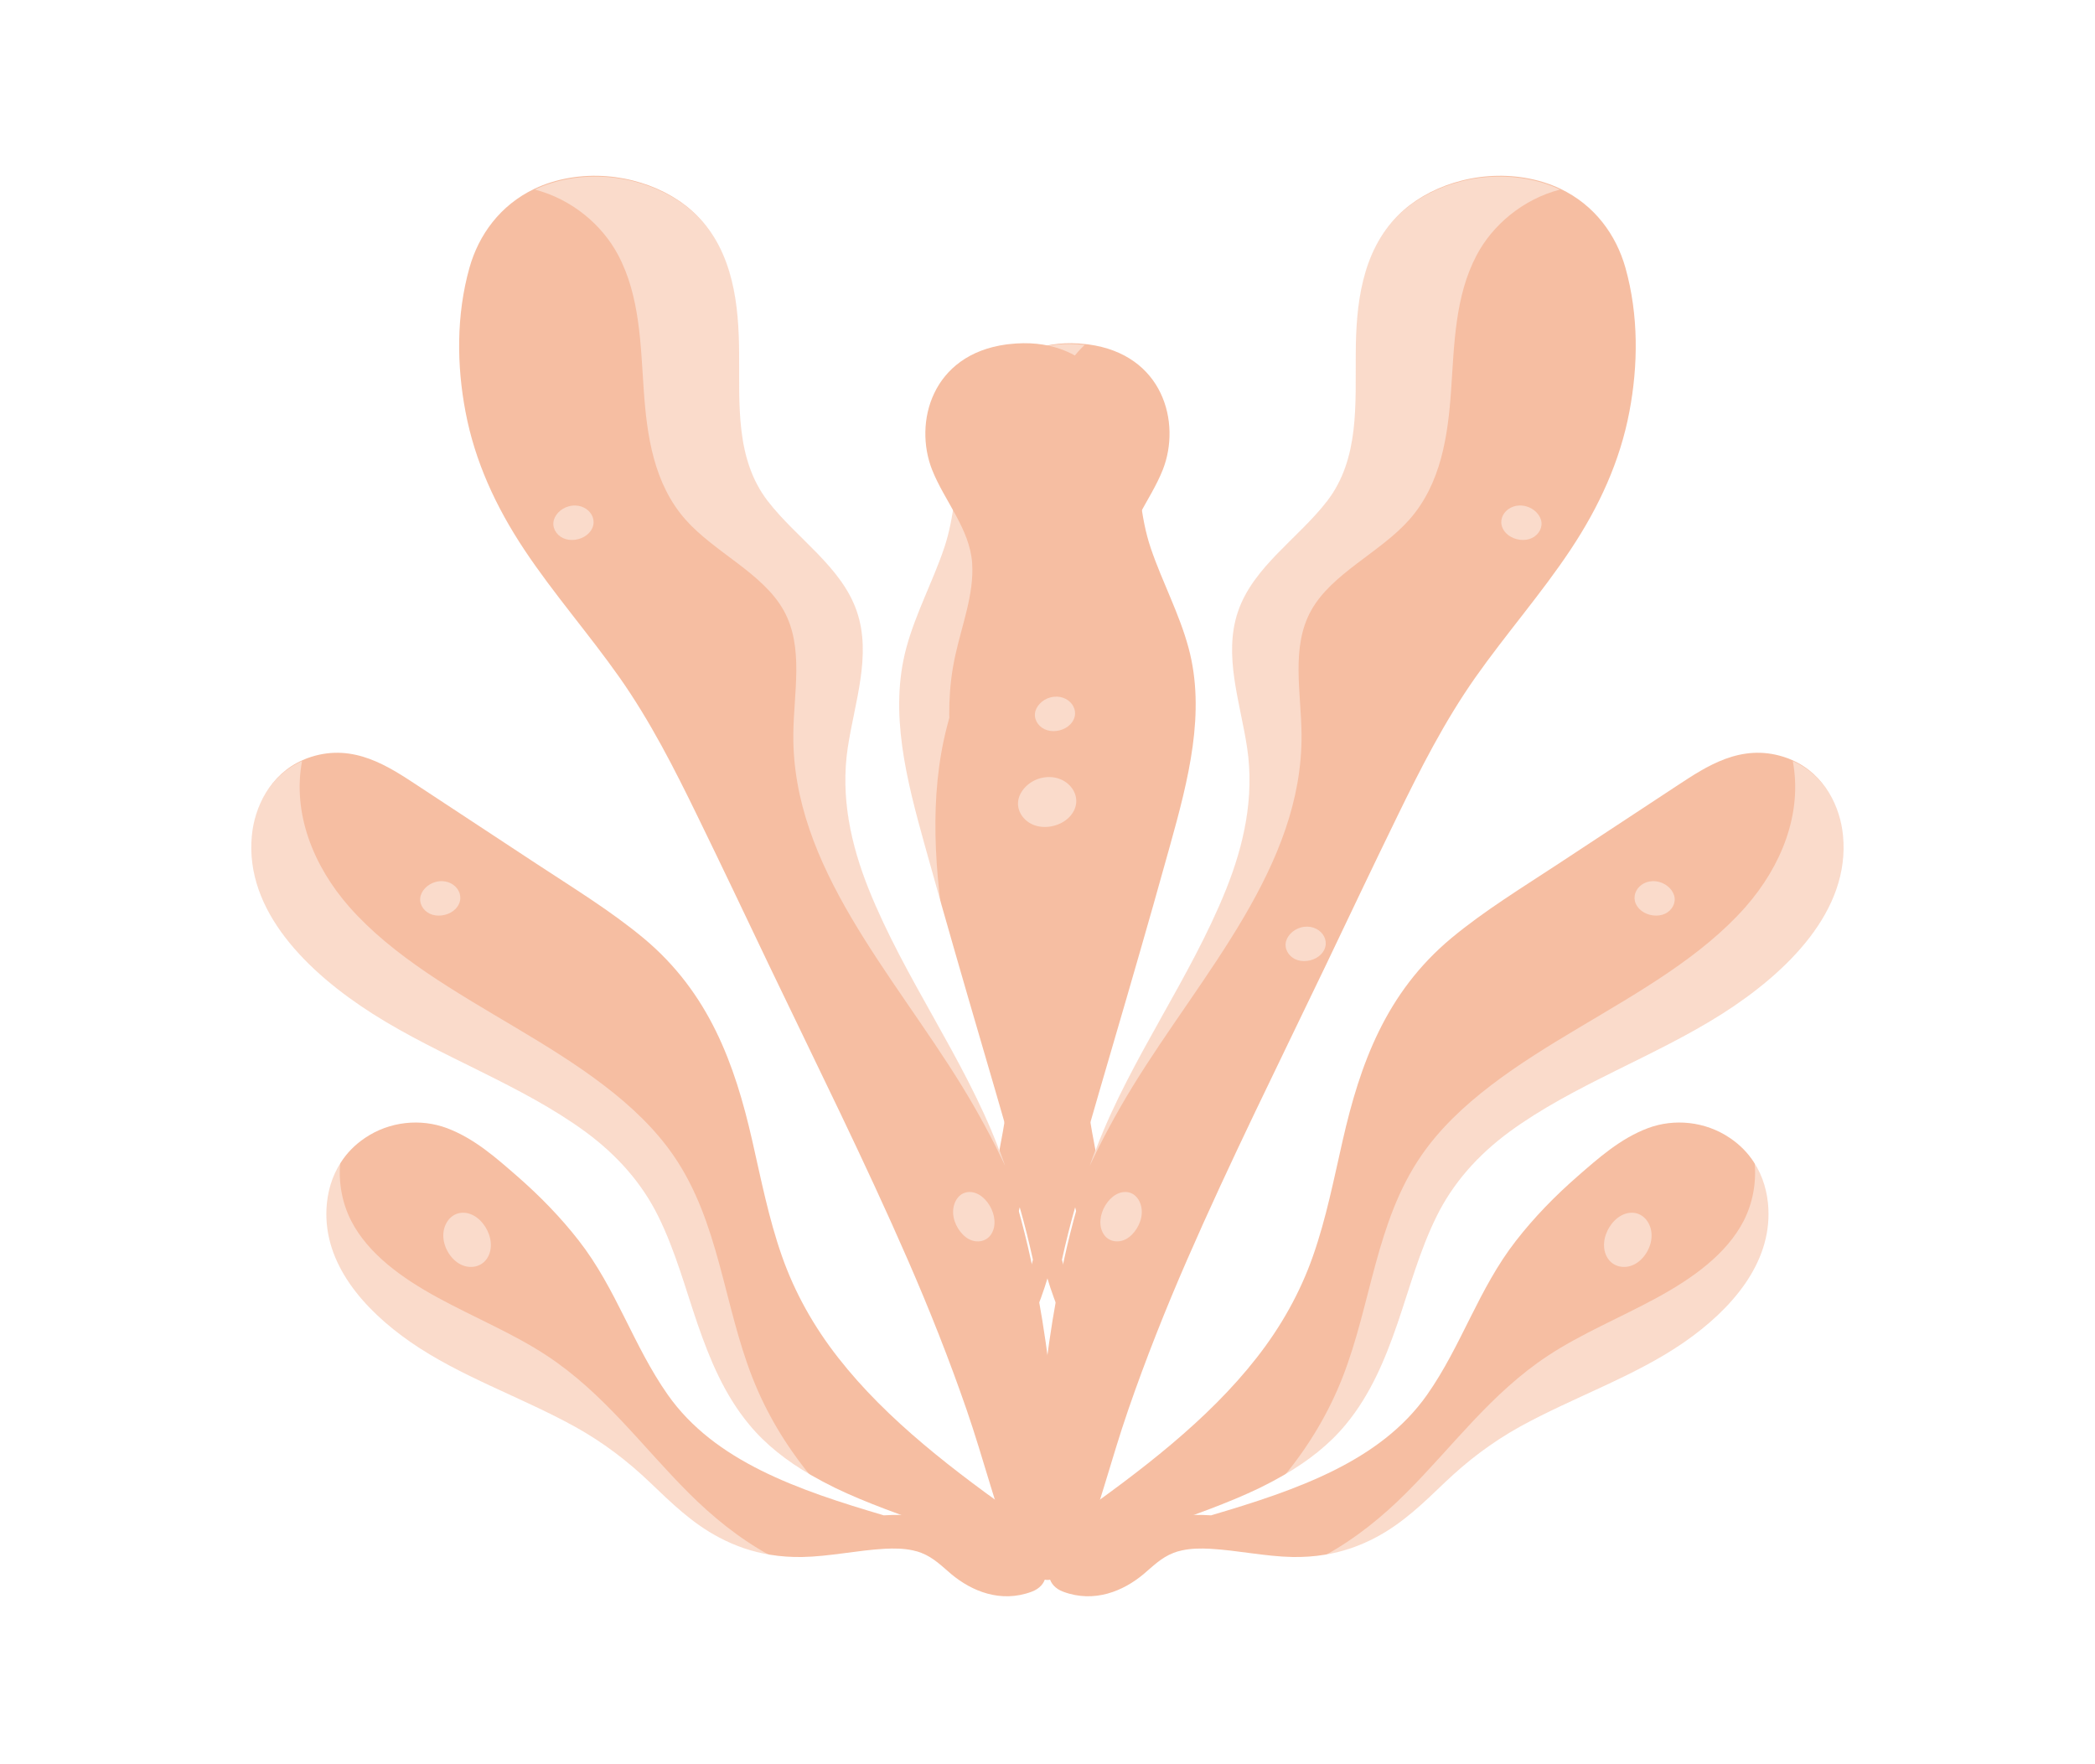
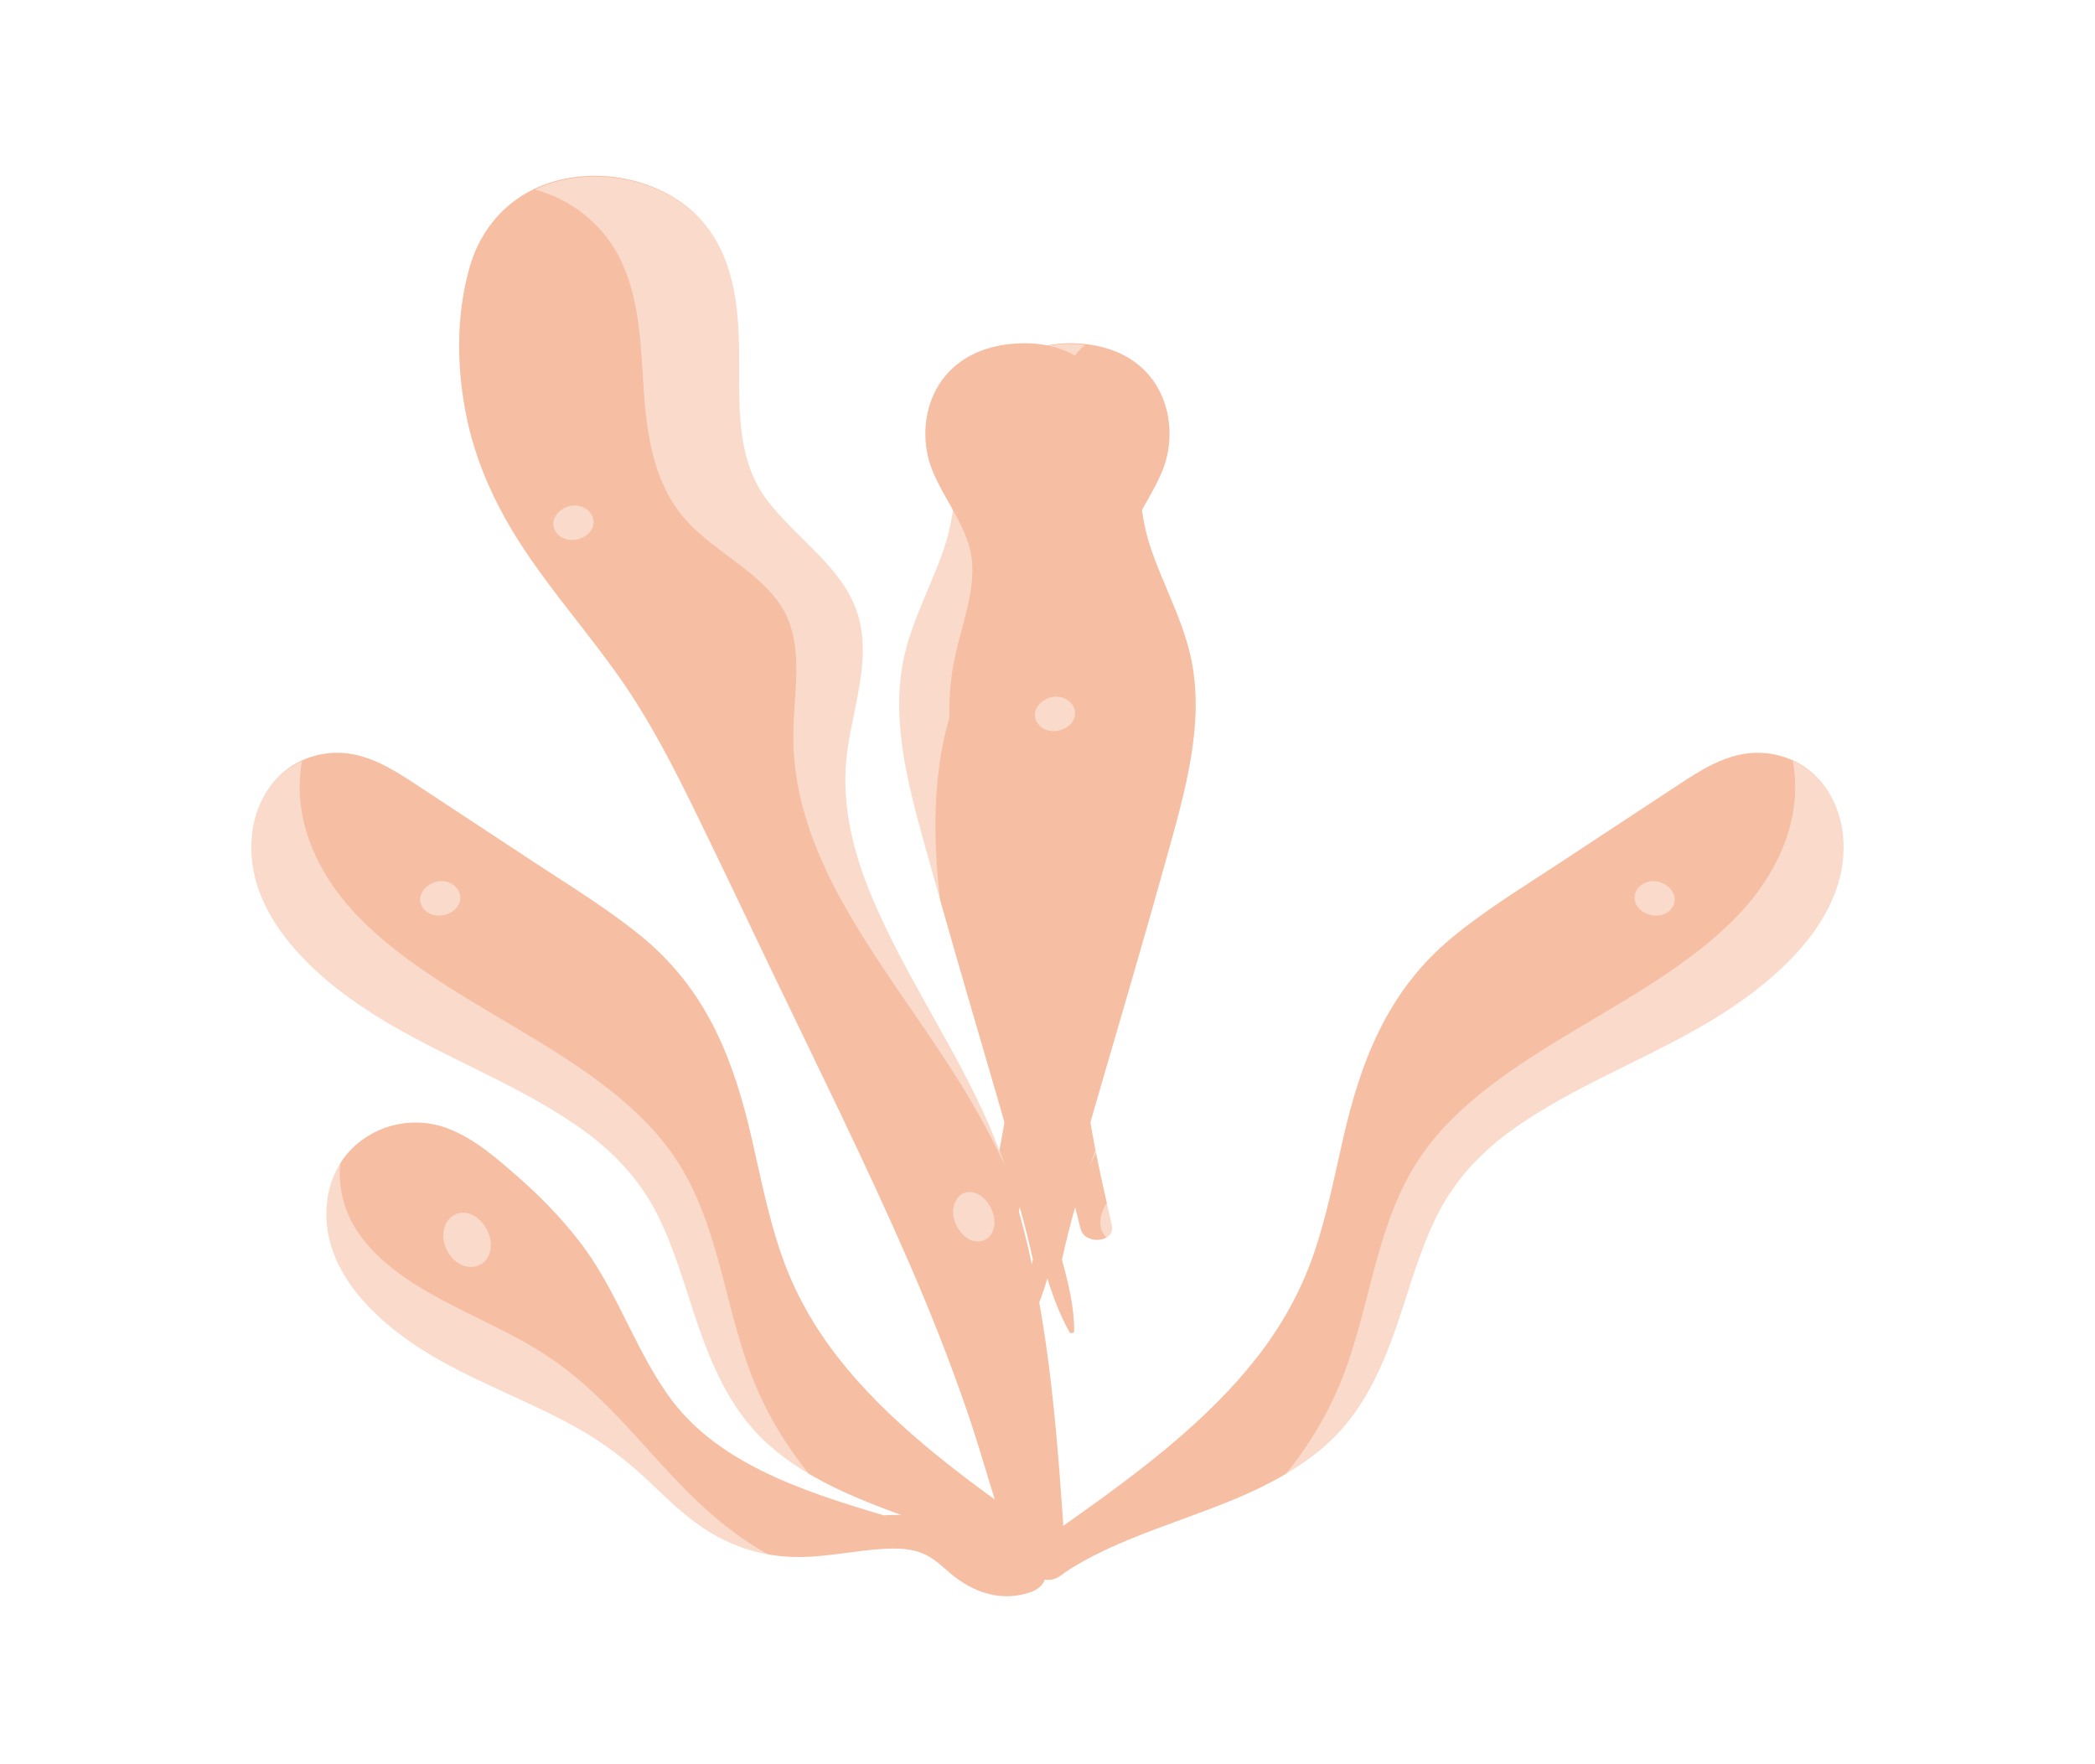
<svg xmlns="http://www.w3.org/2000/svg" width="1082" height="911" viewBox="0 0 1082 911" fill="none">
  <g filter="url(#filter0_f_4203_3779)">
-     <path d="M869.916 693.125C844.463 710.811 812.758 721.526 785.112 736.765C770.339 744.956 757.817 754.571 746.299 765.561C735.419 775.928 724.686 786.605 710.45 794.087C702.275 798.417 693.527 801.462 684.099 802.978C678.844 803.844 673.377 804.222 667.621 804.14C653.42 803.866 639.265 800.688 625.065 799.893C620.176 799.629 615.163 799.689 610.517 800.704C609.708 800.905 608.899 801.106 608.091 801.308C607.418 801.502 606.727 801.742 606.096 802.002C599.697 804.47 595.284 809.055 590.48 813.094C580.154 821.664 565.273 828.047 549.185 822.091C544.927 820.524 542.682 817.694 542.048 814.826C540.323 813.941 540.097 811.572 542.027 810.7C542.104 810.673 542.181 810.647 542.258 810.62C543.56 806.516 548.127 803.441 554.381 805.357C562.173 802.204 570.231 799.399 578.448 796.7C582.631 793.237 586.798 789.821 592.145 787.318C602.038 782.671 613.71 781.899 625.478 782.617C669.864 769.536 712.861 754.691 737.004 720.409C754.912 694.957 763.612 665.568 783.021 640.718C792.306 628.78 803.044 617.74 814.822 607.462C825.379 598.291 836.749 588.034 851.123 582.63C864.693 577.585 880.689 579.079 893.478 587.748C898.765 591.324 902.854 595.599 905.851 600.293C910.68 607.68 912.882 616.021 913.307 624.139C914.779 652.675 894.195 676.249 869.916 693.125Z" fill="#F6BEA2" />
    <path d="M889.364 523.65C854.49 545.821 812.557 560.341 779.569 584.542C763.113 596.63 750.291 611.223 741.935 628.235C733.143 646.039 728.054 665.122 721.701 683.683C715.413 701.9 707.902 720.181 695.076 735.658C686.503 746.091 675.543 754.586 663.153 761.775C659.143 764.089 655.05 766.272 650.797 768.35C617.077 784.708 577.041 793.038 547.212 814.018C541.292 818.198 533.703 814.901 530.544 810.105C527.615 809.238 525.804 806.139 528.516 803.915C528.893 803.623 529.288 803.286 529.666 802.994C530.166 801.859 531.097 800.814 532.4 799.84C534.876 798.058 537.435 796.408 540.053 794.778C544.487 791.354 549.062 788.082 553.714 784.783C588.874 759.948 623.759 733.565 648.992 701.273C661.693 685.078 671.542 667.469 678.136 648.624C684.96 629.178 688.896 608.932 693.465 588.946C702.431 549.596 715.692 512.764 749.554 484.531C766.514 470.425 786.122 458.445 804.956 446.053C825.476 432.555 845.979 419.102 866.441 405.584C881.353 395.796 899.078 383.869 921.211 390.895C922.764 391.358 924.205 391.94 925.57 392.548C942.71 400.105 950.503 417.161 951.858 431.562C955.623 470.5 922.835 502.368 889.364 523.65Z" fill="#F6BEA2" />
-     <path d="M811.144 283.895C796.101 306.536 777.771 327.463 762.052 349.775C746.003 372.602 733.591 397.103 721.594 421.742C709.074 447.403 696.85 473.161 684.568 498.9C660.389 549.364 635.38 599.552 613.08 650.692C601.975 676.146 591.741 701.942 582.711 728.086C573.733 754.091 567.222 780.811 557.1 806.488C556.713 807.502 555.512 807.675 554.504 807.34C552.956 818.41 530.977 815.789 531.706 804.239C532.58 790.556 533.472 776.827 534.541 763.157C536.913 732.05 540.026 700.929 545.598 670.365C546.802 663.7 548.125 657.075 549.567 650.489C551.549 641.433 553.787 632.41 556.338 623.44C558.357 616.214 560.614 609.068 563.048 601.98C563.235 601.315 563.481 600.669 563.727 600.024C564.634 597.468 565.542 594.912 566.491 592.422C584.281 546.279 614.781 505.342 633.205 459.461C642.461 436.405 647.909 411.774 644.122 386.31C640.568 362.69 631.647 338.431 639.418 315.765C647.271 292.711 670.601 278.12 685.45 258.791C702.184 236.971 699.979 208.76 700.205 182.758C700.316 157.758 703.077 130.364 722.048 111.261C736.791 96.416 762.253 87.622 787.631 91.84C794.345 92.978 800.368 94.873 805.797 97.455C823.672 105.934 834.743 121.401 839.502 138.356C846.37 162.921 846.043 188.837 841.533 212.585C836.693 238.25 825.875 261.722 811.144 283.895Z" fill="#F6BEA2" />
    <path d="M552.274 687.877C549.159 682.264 546.581 676.466 544.386 670.534C538.993 655.892 535.89 640.657 531.803 626.084C525.867 605.018 520.127 583.964 513.962 562.978C504.63 531.106 495.34 499.301 486.28 467.415C483.393 457.195 480.506 446.975 477.677 436.774C468.159 402.603 459.124 367.864 468.084 334.617C472.834 316.938 481.677 300.565 487.567 283.213C493.216 266.665 493.433 249.356 496.242 232.23C500.808 204.396 519.807 172.917 560.885 177.746C561.275 177.771 561.647 177.842 562.036 177.867C600.854 183.039 610.067 218.358 600.577 242.53C594.195 258.731 581.039 273.153 579.849 290.92C578.797 306.755 585.16 322.863 588.619 338.737C595.702 371.268 589.413 402.746 580.772 433.237C571.855 464.624 560.299 495.605 559.184 528.695C558.437 549.835 561.35 571.148 565.468 592.444C568.095 605.96 571.248 619.495 574.242 632.925C576.194 641.586 560.287 643.336 558.082 634.643C557.16 630.955 556.179 627.247 555.275 623.513C552.729 632.451 550.479 641.488 548.464 650.603C551.822 662.905 554.855 675.359 554.788 687.566C554.713 688.634 552.819 688.89 552.274 687.877Z" fill="#F6BEA2" />
    <path d="M520.561 812.009C492.073 795.845 480.284 765.403 472.36 738.953C467.241 721.877 462.618 704.548 451.808 688.611C446.743 681.146 440.402 674.405 432.64 668.601C424.777 662.712 415.97 657.552 408.668 651.066C380.806 626.299 399.084 597.268 388.755 569.447C383.692 555.883 374.508 543.352 366.983 530.484C359.126 517.089 352.598 503.353 350.244 488.966C347.766 473.86 348.44 458.86 353.349 444.794C357.167 433.755 364.545 421.759 378.447 417.763C383.465 416.297 388.649 416.138 393.81 416.909C368.153 429.731 356.382 458.624 368.491 483.698C380.873 509.28 413.519 529.011 418.38 555.646C422.997 581.001 400.512 605.718 413.826 629.732C421.795 644.05 440.033 652.908 453.48 664.558C472.089 680.629 481.415 702.018 487.145 722.893C492.893 743.722 495.759 764.952 504.388 785.38C508.451 794.599 513.736 803.753 520.561 812.009Z" fill="white" fill-opacity="0.44" />
    <path d="M485.89 467.497C482.982 457.282 480.074 447.066 477.225 436.87C467.637 402.715 458.533 367.992 467.458 334.785C472.189 317.127 481.023 300.778 486.897 283.447C492.531 266.92 492.722 249.626 495.509 232.518C500.041 204.712 519.026 173.284 560.184 178.162C550.468 187.202 544.904 199.698 542.414 212.176C538.808 230.207 540.125 249.145 536.341 267.117C529.722 298.648 507.793 325.202 495.699 355.175C481.405 390.394 481.077 428.69 485.89 467.497Z" fill="white" fill-opacity="0.44" />
    <path d="M762.675 131.727C751.449 152.918 751.116 177.519 749.461 201.37C747.824 225.174 744.25 249.841 727.868 268.387C712.808 285.398 687.842 296.058 677.139 315.347C666.602 334.379 672.056 357.683 672.207 379.433C672.745 447.621 620.878 502.665 585.021 561.052C576.858 574.383 569.415 588.109 562.804 602.112C562.991 601.447 563.237 600.802 563.483 600.156C564.389 597.602 565.296 595.048 566.244 592.559C584.024 546.444 614.553 505.548 632.969 459.696C642.221 436.655 647.653 412.034 643.826 386.571C640.234 362.951 631.26 338.686 639.024 316.033C646.869 292.992 670.242 278.429 685.106 259.12C701.856 237.323 699.611 209.114 699.806 183.118C700.042 158.069 702.776 130.684 721.773 111.605C736.536 96.779 762.052 88.015 787.501 92.26C794.233 93.405 800.275 95.307 805.72 97.894C786.376 102.944 770.828 116.316 762.675 131.727Z" fill="white" fill-opacity="0.44" />
    <path d="M889.737 524.024C854.862 546.157 812.918 560.641 779.931 584.805C763.476 596.874 750.659 611.45 742.312 628.445C733.529 646.232 728.453 665.3 722.111 683.845C715.834 702.047 708.335 720.311 695.513 735.77C686.945 746.19 675.985 754.673 663.594 761.849C676.203 746.424 686.245 729.523 693.29 711.576C708.233 673.624 710.492 631.048 734.077 596.795C753.048 569.23 784.261 549.366 815.448 530.793C846.634 512.221 878.961 493.975 901.492 468.422C920.058 447.328 931.01 420.014 925.916 393.047C943.072 400.611 950.883 417.661 952.25 432.054C955.989 470.95 923.209 502.777 889.737 524.024Z" fill="white" fill-opacity="0.44" />
-     <path d="M870.343 693.42C844.908 711.08 813.22 721.771 785.592 736.986C770.829 745.164 758.316 754.764 746.808 765.74C735.937 776.093 725.214 786.756 710.987 794.226C702.817 798.548 694.074 801.587 684.65 803.098C700.404 794.415 714.249 783.069 726.204 771.096C750.268 747.097 769.924 719.658 799.447 700.177C816.786 688.738 837.062 680.409 855.713 670.239C874.346 660.115 891.777 647.562 900.527 630.569C905.244 621.352 907.12 611.038 906.251 600.595C911.083 607.977 913.288 616.311 913.717 624.421C915.169 653.025 894.604 676.569 870.343 693.42Z" fill="white" fill-opacity="0.44" />
    <path d="M583.046 615.843C587.203 616.803 589.963 621.418 589.679 626.692C589.394 631.965 585.933 637.541 581.632 639.92C577.289 642.234 572.37 641.177 569.97 637.359C564.45 628.65 573.593 613.596 583.046 615.843Z" fill="white" fill-opacity="0.44" />
    <path d="M788.234 261.495C792.459 262.633 795.822 266.2 796.137 269.905C796.452 273.609 793.79 277.267 789.749 278.433C785.767 279.619 780.721 278.365 777.866 275.384C771.328 268.627 778.567 258.919 788.234 261.495Z" fill="white" fill-opacity="0.44" />
    <path d="M857.012 455.512C861.237 456.65 864.6 460.217 864.915 463.922C865.23 467.627 862.567 471.284 858.527 472.45C854.486 473.616 849.499 472.382 846.644 469.401C840.183 462.617 847.422 452.909 857.012 455.512Z" fill="white" fill-opacity="0.44" />
    <path d="M845.097 626.607C849.903 627.783 853.225 632.845 852.982 638.706C852.756 644.522 848.964 650.615 843.966 653.077C839.026 655.558 833.263 654.274 830.438 650.001C823.966 640.299 834.19 623.984 845.097 626.607Z" fill="white" fill-opacity="0.44" />
    <path d="M410.059 478.996C414.284 480.135 417.647 483.701 417.962 487.406C418.277 491.111 415.614 494.768 411.574 495.935C407.592 497.12 402.546 495.866 399.691 492.886C393.212 486.148 400.451 476.44 410.059 478.996Z" fill="white" fill-opacity="0.44" />
    <path d="M539.52 360.207C543.745 361.346 547.108 364.912 547.423 368.617C547.738 372.322 545.075 375.979 541.035 377.145C537.035 378.378 532.007 377.077 529.152 374.096C522.673 367.359 529.912 357.651 539.52 360.207Z" fill="white" fill-opacity="0.44" />
    <path d="M544.69 401.926C550.782 403.579 555.665 408.745 556.14 414.12C556.616 419.496 552.748 424.737 546.9 426.452C541.111 428.187 533.843 426.302 529.693 422.005C520.241 412.247 530.739 398.192 544.69 401.926Z" fill="white" fill-opacity="0.44" />
  </g>
  <g filter="url(#filter1_f_4203_3779)">
    <path d="M212.014 693.125C237.467 710.811 269.172 721.526 296.818 736.765C311.591 744.956 324.113 754.571 335.631 765.561C346.511 775.928 357.244 786.605 371.48 794.087C379.655 798.417 388.403 801.462 397.831 802.978C403.085 803.844 408.552 804.222 414.309 804.14C428.509 803.866 442.664 800.688 456.865 799.893C461.754 799.629 466.767 799.689 471.413 800.704C472.221 800.905 473.03 801.106 473.839 801.308C474.512 801.502 475.203 801.742 475.834 802.002C482.233 804.47 486.646 809.055 491.449 813.094C501.776 821.664 516.657 828.047 532.744 822.091C537.002 820.524 539.248 817.694 539.882 814.826C541.606 813.941 541.832 811.572 539.902 810.7C539.826 810.673 539.749 810.647 539.672 810.62C538.37 806.516 533.802 803.441 527.548 805.357C519.757 802.204 511.699 799.399 503.482 796.7C499.298 793.237 495.132 789.821 489.785 787.318C479.892 782.671 468.22 781.899 456.452 782.617C412.066 769.536 369.069 754.691 344.926 720.409C327.018 694.957 318.317 665.568 298.909 640.718C289.624 628.78 278.886 617.74 267.108 607.462C256.551 598.291 245.18 588.034 230.807 582.63C217.236 577.585 201.24 579.079 188.451 587.748C183.165 591.324 179.076 595.599 176.079 600.293C171.25 607.68 169.048 616.021 168.623 624.139C167.151 652.675 187.735 676.249 212.014 693.125Z" fill="#F6BEA2" />
    <path d="M192.573 523.65C227.447 545.821 269.38 560.341 302.369 584.542C318.824 596.63 331.646 611.223 340.003 628.235C348.794 646.039 353.883 665.122 360.236 683.683C366.525 701.9 374.035 720.181 386.862 735.658C395.434 746.091 406.394 754.586 418.785 761.775C422.795 764.089 426.888 766.272 431.14 768.35C464.86 784.708 504.896 793.038 534.725 814.018C540.645 818.198 548.235 814.901 551.394 810.105C554.323 809.238 556.133 806.139 553.422 803.915C553.044 803.623 552.649 803.286 552.272 802.994C551.772 801.859 550.841 800.814 549.538 799.84C547.062 798.058 544.502 796.408 541.884 794.778C537.451 791.354 532.875 788.082 528.223 784.783C493.064 759.948 458.178 733.565 432.946 701.273C420.244 685.078 410.396 667.469 403.801 648.624C396.977 629.178 393.041 608.932 388.473 588.946C379.506 549.596 366.245 512.764 332.384 484.531C315.423 470.425 295.816 458.445 276.982 446.053C256.461 432.555 235.958 419.102 215.497 405.584C200.584 395.796 182.859 383.869 160.726 390.895C159.173 391.358 157.732 391.94 156.368 392.548C139.228 400.105 131.435 417.161 130.079 431.562C126.315 470.5 159.103 502.368 192.573 523.65Z" fill="#F6BEA2" />
    <path d="M270.793 283.895C285.836 306.536 304.166 327.463 319.886 349.775C335.934 372.602 348.347 397.103 360.344 421.742C372.864 447.403 385.087 473.161 397.37 498.9C421.549 549.364 446.558 599.552 468.857 650.692C479.963 676.146 490.196 701.942 499.227 728.086C508.204 754.091 514.716 780.811 524.837 806.488C525.224 807.502 526.425 807.675 527.433 807.34C528.981 818.41 550.96 815.789 550.231 804.239C549.357 790.556 548.466 776.827 547.396 763.157C545.024 732.05 541.912 700.929 536.34 670.365C535.135 663.7 533.812 657.075 532.37 650.489C530.388 641.433 528.151 632.41 525.6 623.44C523.58 616.214 521.324 609.068 518.889 601.98C518.703 601.315 518.457 600.669 518.21 600.024C517.303 597.468 516.396 594.912 515.447 592.422C497.657 546.279 467.157 505.342 448.733 459.461C439.476 436.405 434.028 411.774 437.815 386.31C441.369 362.69 450.291 338.431 442.519 315.765C434.667 292.711 411.337 278.12 396.487 258.791C379.754 236.971 381.959 208.76 381.733 182.758C381.621 157.758 378.861 130.364 359.89 111.261C345.147 96.416 319.685 87.622 294.307 91.84C287.593 92.978 281.569 94.873 276.141 97.455C258.265 105.934 247.194 121.401 242.436 138.356C235.568 162.921 235.894 188.837 240.405 212.585C245.245 238.25 256.062 261.722 270.793 283.895Z" fill="#F6BEA2" />
    <path d="M529.663 687.877C532.779 682.264 535.357 676.466 537.552 670.534C542.944 655.892 546.047 640.657 550.135 626.084C556.07 605.018 561.811 583.964 567.976 562.978C577.307 531.106 586.597 499.301 595.657 467.415C598.544 457.195 601.432 446.975 604.26 436.774C613.778 402.603 622.814 367.864 613.853 334.617C609.104 316.939 600.26 300.565 594.371 283.213C588.721 266.665 588.505 249.356 585.696 232.23C581.13 204.396 562.13 172.917 521.053 177.746C520.663 177.771 520.291 177.842 519.901 177.867C481.084 183.039 471.87 218.358 481.361 242.53C487.742 258.731 500.898 273.153 502.089 290.92C503.14 306.755 496.777 322.863 493.319 338.737C486.235 371.268 492.525 402.746 501.166 433.237C510.082 464.624 521.638 495.605 522.754 528.695C523.501 549.835 520.587 571.148 516.47 592.444C513.842 605.96 510.689 619.495 507.696 632.925C505.744 641.586 521.65 643.336 523.856 634.643C524.778 630.955 525.758 627.247 526.662 623.513C529.208 632.451 531.459 641.488 533.473 650.603C530.116 662.905 527.083 675.359 527.149 687.566C527.224 688.634 529.119 688.89 529.663 687.877Z" fill="#F6BEA2" />
    <path d="M319.254 131.727C330.481 152.918 330.814 177.519 332.469 201.37C334.106 225.174 337.68 249.841 354.062 268.387C369.122 285.398 394.088 296.058 404.79 315.347C415.328 334.379 409.874 357.683 409.723 379.433C409.184 447.621 461.052 502.665 496.908 561.052C505.072 574.383 512.515 588.109 519.125 602.112C518.939 601.447 518.693 600.802 518.447 600.156C517.54 597.602 516.634 595.048 515.685 592.559C497.906 546.444 467.377 505.548 448.961 459.696C439.709 436.655 434.276 412.034 438.104 386.571C441.695 362.951 450.669 338.686 442.905 316.033C435.06 292.992 411.688 278.429 396.824 259.12C380.074 237.323 382.319 209.114 382.124 183.118C381.888 158.069 379.154 130.684 360.157 111.605C345.394 96.779 319.877 88.015 294.429 92.26C287.696 93.405 281.655 95.307 276.209 97.894C295.553 102.944 311.102 116.316 319.254 131.727Z" fill="white" fill-opacity="0.44" />
    <path d="M192.192 524.024C227.068 546.157 269.012 560.641 301.999 584.805C318.454 596.874 331.271 611.45 339.618 628.445C348.4 646.232 353.477 665.3 359.818 683.845C366.096 702.047 373.595 720.311 386.416 735.77C394.985 746.19 405.944 754.673 418.336 761.849C405.727 746.424 395.685 729.523 388.639 711.576C373.696 673.624 371.438 631.048 347.852 596.795C328.882 569.23 297.668 549.366 266.482 530.793C235.295 512.221 202.968 493.975 180.438 468.422C161.871 447.328 150.92 420.014 156.013 393.047C138.858 400.611 131.047 417.661 129.679 432.054C125.94 470.95 158.72 502.777 192.192 524.024Z" fill="white" fill-opacity="0.44" />
    <path d="M211.594 693.428C237.029 711.088 268.717 721.779 296.345 736.994C311.109 745.171 323.621 754.772 335.129 765.747C346 776.101 356.724 786.763 370.951 794.234C379.12 798.556 387.864 801.595 397.288 803.106C381.533 794.423 367.689 783.077 355.733 771.104C331.67 747.105 312.013 719.666 282.49 700.184C265.151 688.746 244.875 680.417 226.225 670.247C207.592 660.123 190.16 647.57 181.41 630.577C176.694 621.36 174.817 611.045 175.686 600.602C170.855 607.984 168.649 616.319 168.22 624.429C166.769 653.032 187.333 676.577 211.594 693.428Z" fill="white" fill-opacity="0.44" />
    <path d="M498.891 615.85C494.735 616.811 491.974 621.426 492.259 626.699C492.544 631.973 496.004 637.549 500.306 639.928C504.649 642.241 509.567 641.185 511.967 637.367C517.488 628.658 508.344 613.604 498.891 615.85Z" fill="white" fill-opacity="0.44" />
    <path d="M293.703 261.502C289.479 262.641 286.115 266.208 285.8 269.912C285.485 273.617 288.148 277.275 292.189 278.441C296.17 279.627 301.216 278.373 304.071 275.392C310.609 268.634 303.37 258.926 293.703 261.502Z" fill="white" fill-opacity="0.44" />
    <path d="M224.918 455.512C220.693 456.65 217.329 460.217 217.014 463.922C216.699 467.627 219.362 471.284 223.403 472.45C227.443 473.616 232.43 472.382 235.286 469.401C241.746 462.617 234.508 452.909 224.918 455.512Z" fill="white" fill-opacity="0.44" />
    <path d="M236.841 626.607C232.034 627.783 228.712 632.845 228.956 638.706C229.182 644.522 232.973 650.615 237.972 653.077C242.912 655.558 248.675 654.274 251.5 650.001C257.972 640.299 247.747 623.984 236.841 626.607Z" fill="white" fill-opacity="0.44" />
    <path d="M671.879 478.996C667.654 480.135 664.29 483.701 663.975 487.406C663.66 491.111 666.323 494.768 670.364 495.935C674.345 497.12 679.391 495.866 682.246 492.886C688.725 486.148 681.486 476.44 671.879 478.996Z" fill="white" fill-opacity="0.44" />
    <path d="M542.41 360.207C538.185 361.346 534.822 364.912 534.507 368.617C534.192 372.322 536.854 375.979 540.895 377.145C544.894 378.378 549.923 377.077 552.778 374.096C559.256 367.359 552.018 357.651 542.41 360.207Z" fill="white" fill-opacity="0.44" />
-     <path d="M537.247 401.934C531.155 403.587 526.272 408.753 525.797 414.128C525.322 419.503 529.189 424.745 535.037 426.46C540.827 428.195 548.094 426.309 552.244 422.013C561.696 412.255 551.198 398.2 537.247 401.934Z" fill="white" fill-opacity="0.44" />
  </g>
  <defs>
    <filter id="filter0_f_4203_3779" x="344.844" y="86.781" width="611.695" height="741.633" filterUnits="userSpaceOnUse" color-interpolation-filters="sRGB">
      <feFlood flood-opacity="0" result="BackgroundImageFix" />
      <feBlend mode="normal" in="SourceGraphic" in2="BackgroundImageFix" result="shape" />
      <feGaussianBlur stdDeviation="2" result="effect1_foregroundBlur_4203_3779" />
    </filter>
    <filter id="filter1_f_4203_3779" x="125.391" y="86.781" width="563.328" height="741.633" filterUnits="userSpaceOnUse" color-interpolation-filters="sRGB">
      <feFlood flood-opacity="0" result="BackgroundImageFix" />
      <feBlend mode="normal" in="SourceGraphic" in2="BackgroundImageFix" result="shape" />
      <feGaussianBlur stdDeviation="2" result="effect1_foregroundBlur_4203_3779" />
    </filter>
  </defs>
</svg>